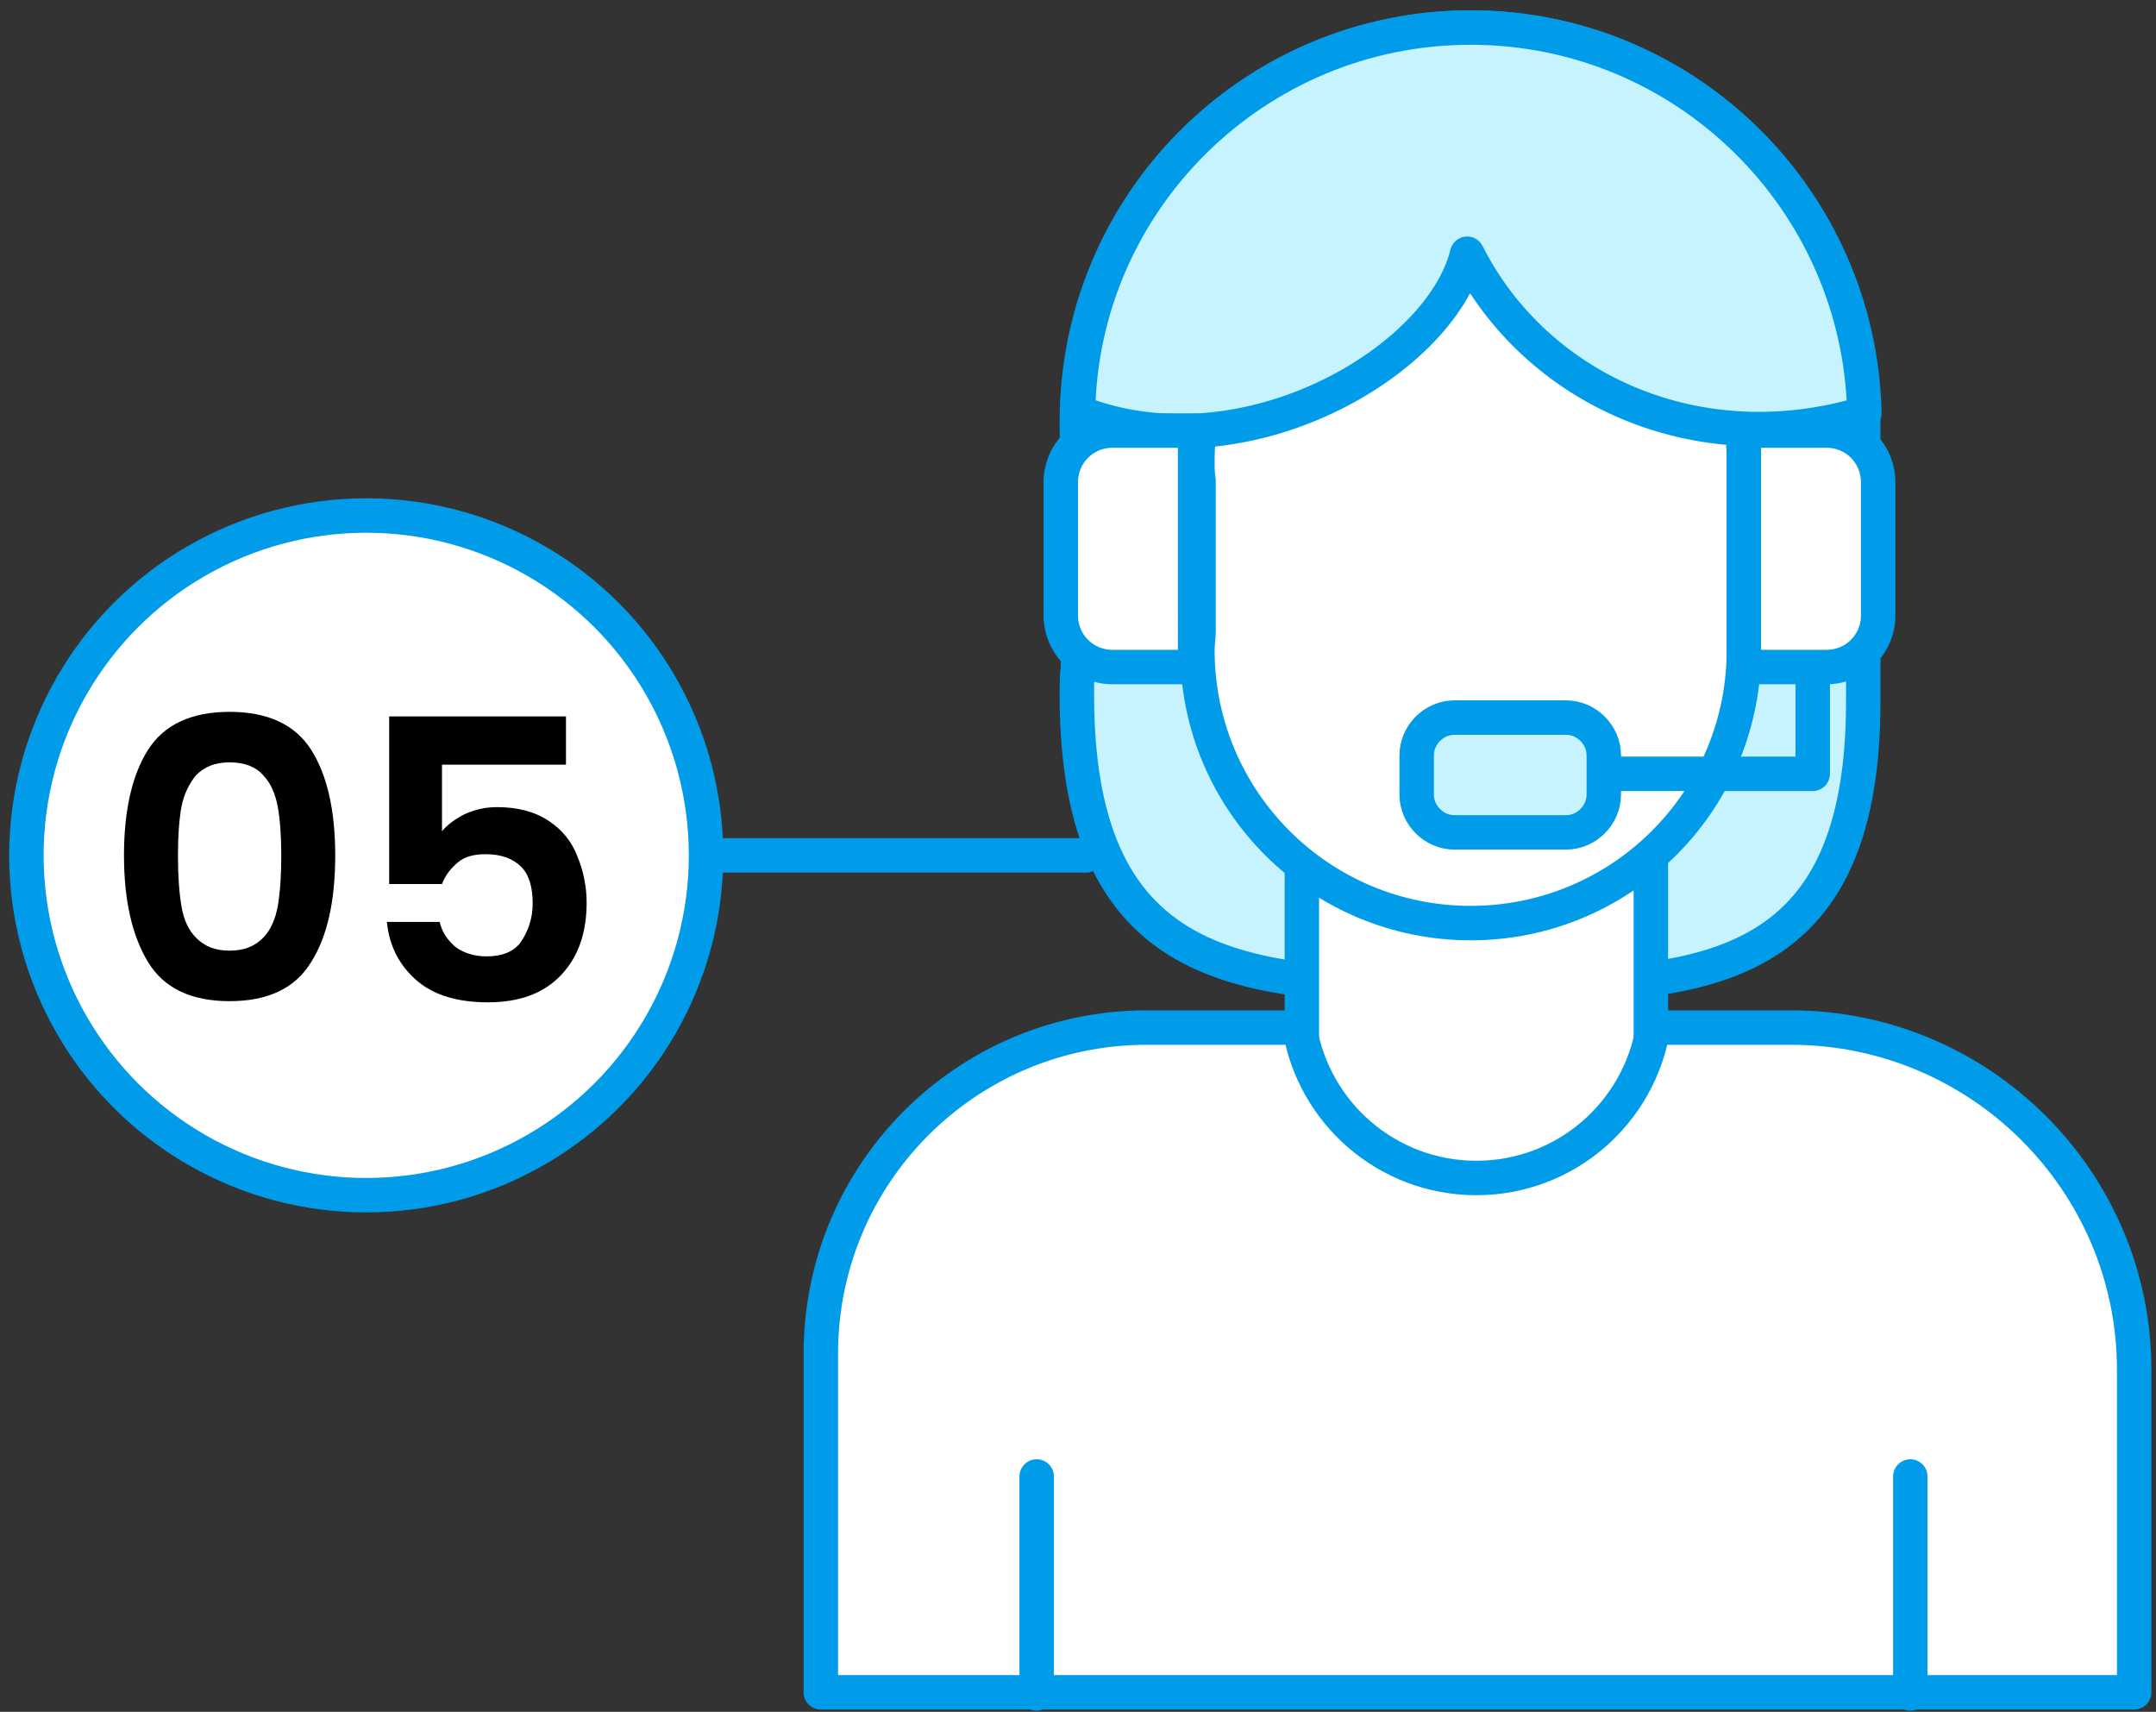
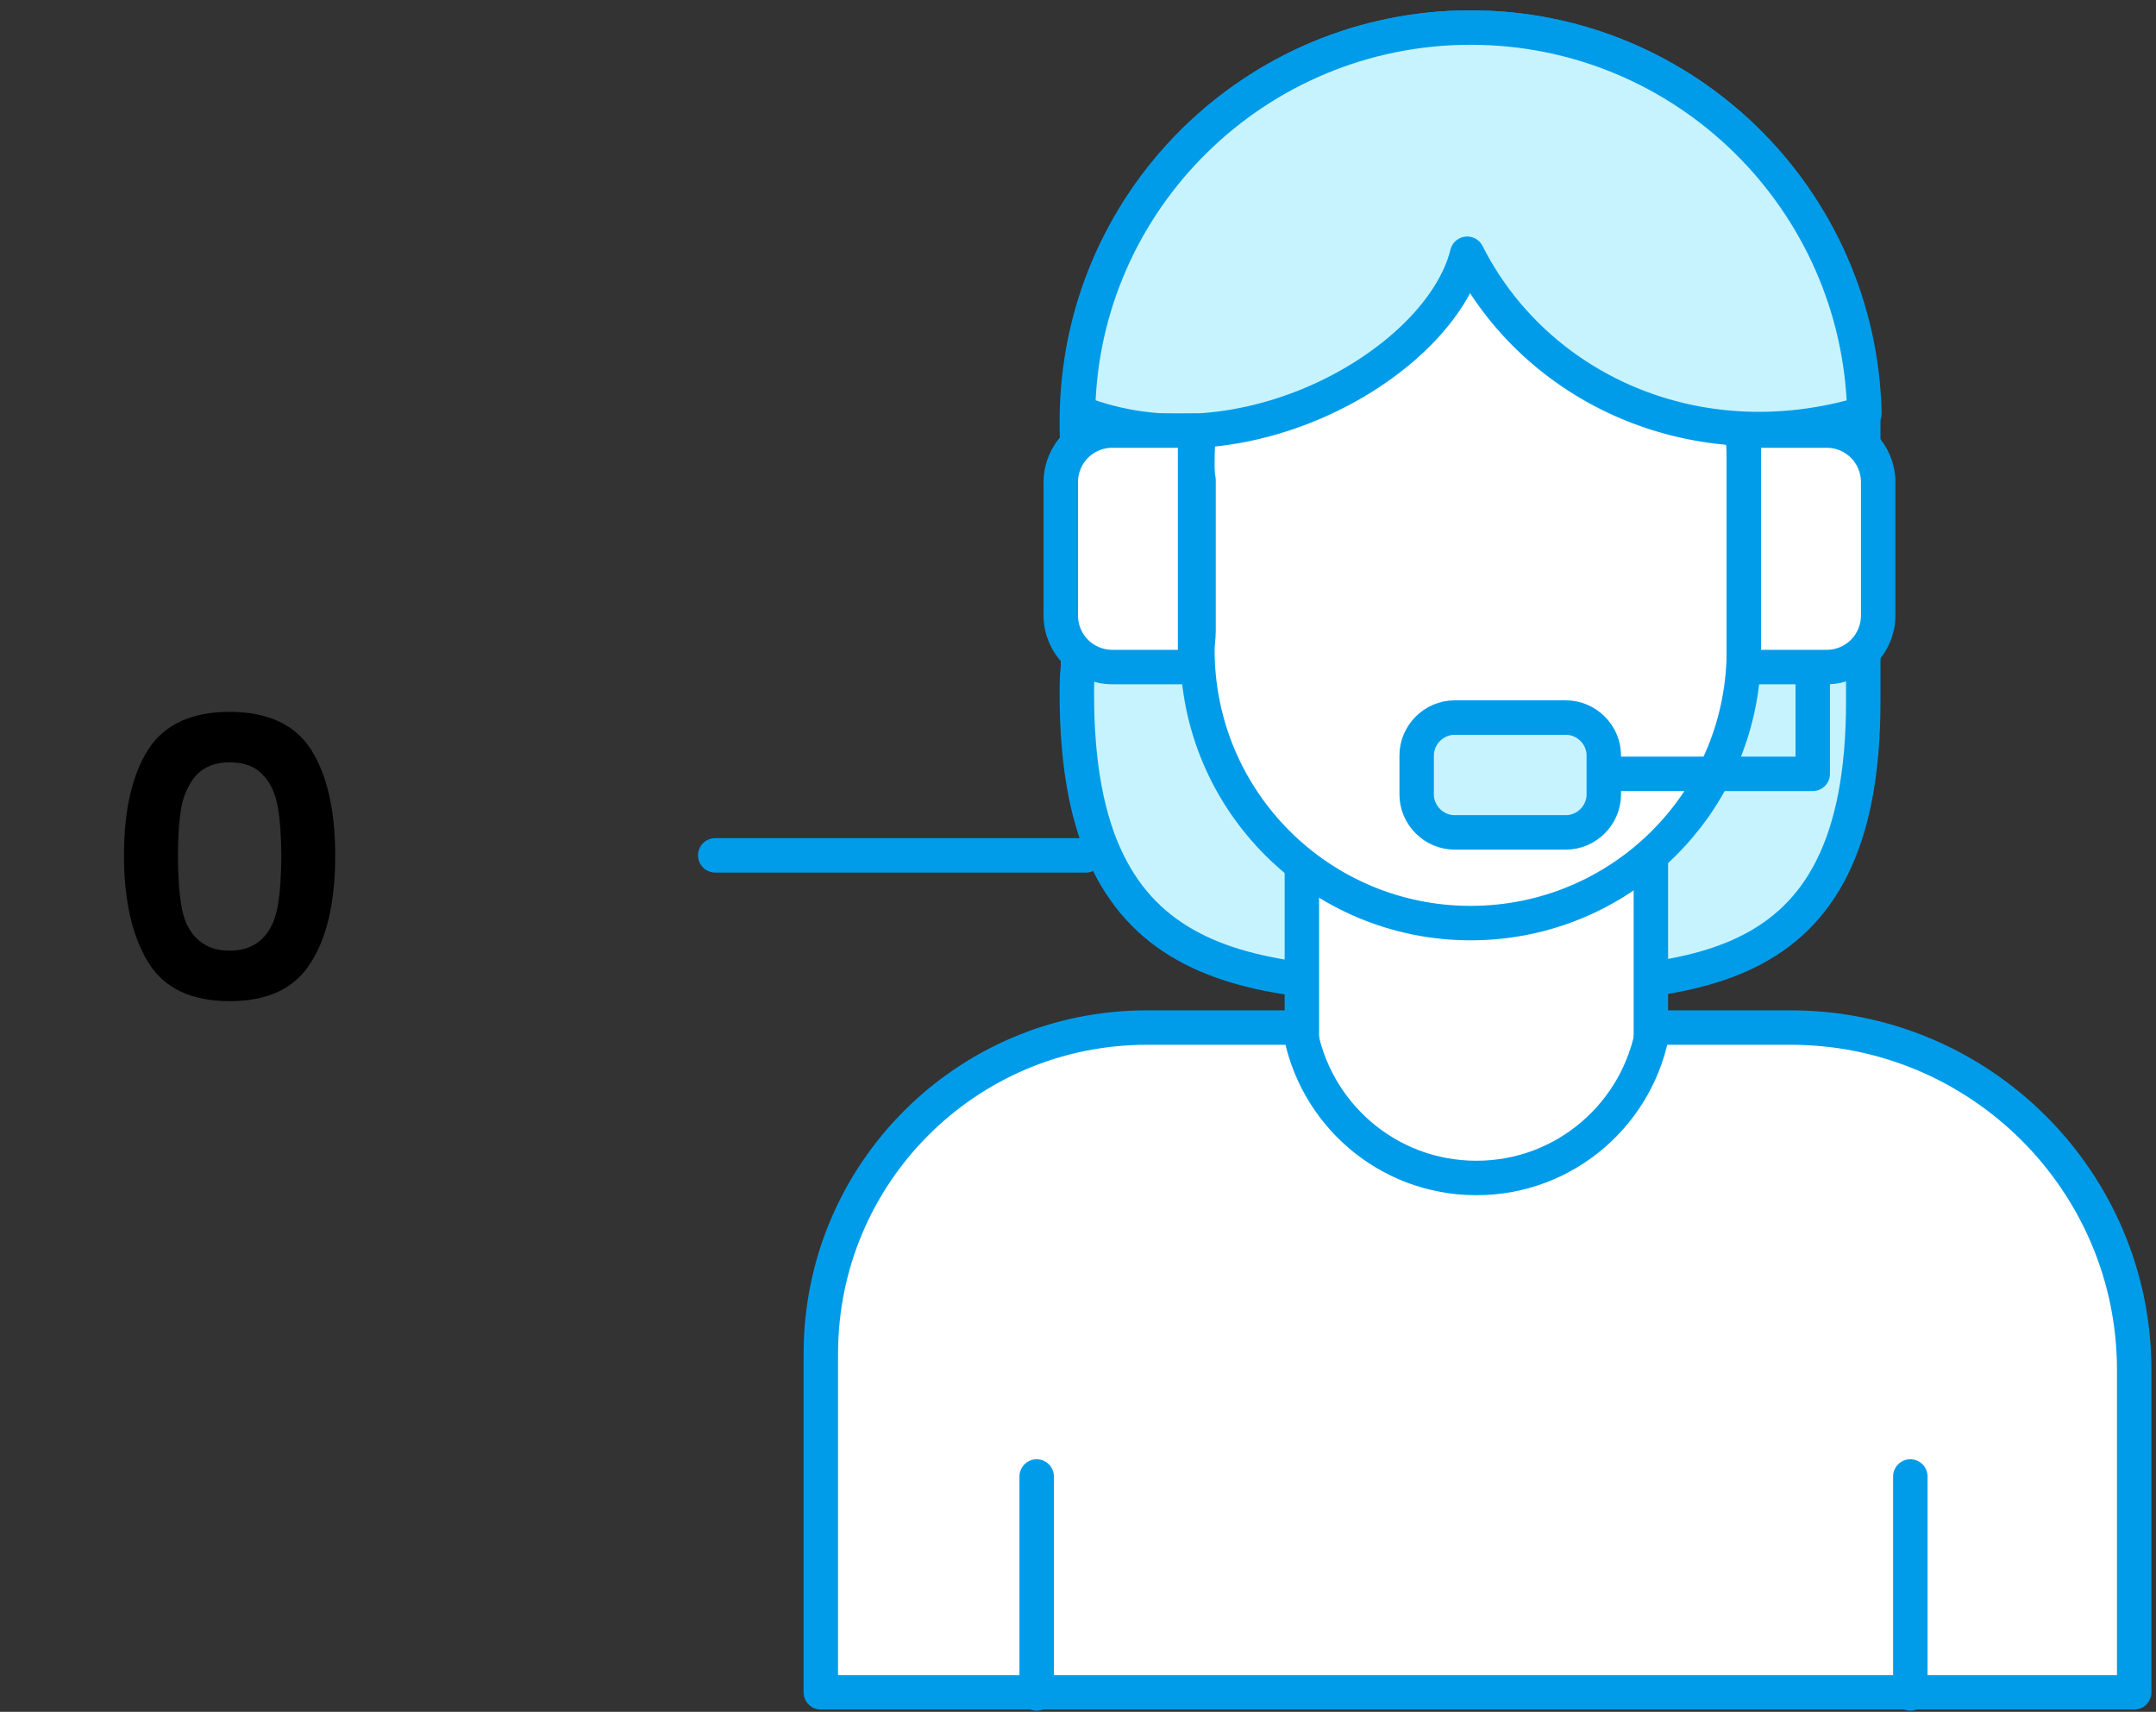
<svg xmlns="http://www.w3.org/2000/svg" version="1.1" id="Layer_1" x="0px" y="0px" viewBox="0 0 187.8 149.1" enable-background="new 0 0 187.8 149.1" xml:space="preserve">
  <rect x="0" y="0" width="187.8" height="149.1" fill="#333333" stroke="none" />
  <path fill="#C7F3FF" stroke="#009CEA" stroke-width="3" stroke-linecap="round" stroke-linejoin="round" stroke-miterlimit="10" d="  M162.3,36C162,17.4,146.8,2.4,128.1,2.4c-18.9,0-34.3,15.3-34.3,34.3c0,0.8,0,1.6,0.1,2.4v19c-0.1,0.8-0.1,1.6-0.1,2.4  c0,25.1,15.3,25.4,34.3,25.4c18.7,0,34.2,0.3,34.2-24.8h0L162.3,36L162.3,36z" />
  <rect x="113.4" y="69.2" fill="#FFFFFF" stroke="#009CEA" stroke-width="3" stroke-linecap="round" stroke-linejoin="round" stroke-miterlimit="10" width="30.4" height="35.4" />
  <path fill="#FFFFFF" stroke="#009CEA" stroke-width="3" stroke-linecap="round" stroke-linejoin="round" stroke-miterlimit="10" d="  M156,89.5h-12c-1.2,7.4-7.6,13.1-15.4,13.1c-7.8,0-14.2-5.7-15.4-13.1H99.9c-15.7,0-28.4,12.7-28.4,28.4v29.5h114.4v-28.1  C185.9,102.9,172.5,89.5,156,89.5z" />
  <path fill="#FFFFFF" stroke="#009CEA" stroke-width="3" stroke-linecap="round" stroke-linejoin="round" stroke-miterlimit="10" d="  M151.9,39.8c-0.2-12.9-10.8-23.4-23.8-23.4c-13.2,0-23.8,10.7-23.8,23.8c0,0.6,0,1.1,0.1,1.6v13.2c0,0.5-0.1,1.1-0.1,1.6  c0,13.2,10.7,23.8,23.8,23.8c13,0,23.6-10.4,23.8-23.4h0L151.9,39.8L151.9,39.8z" />
  <path fill="#C7F3FF" stroke="#009CEA" stroke-width="3" stroke-linecap="round" stroke-linejoin="round" stroke-miterlimit="10" d="  M136.4,72.5h-9.7c-1.8,0-3.3-1.5-3.3-3.3v-3.4c0-1.8,1.5-3.3,3.3-3.3h9.7c1.8,0,3.3,1.5,3.3,3.3v3.4C139.7,71,138.2,72.5,136.4,72.5  z" />
  <line fill="none" stroke="#009CEA" stroke-width="3" stroke-linecap="round" stroke-linejoin="round" stroke-miterlimit="10" x1="166.4" y1="128.6" x2="166.4" y2="147.5" />
  <line fill="none" stroke="#009CEA" stroke-width="3" stroke-linecap="round" stroke-linejoin="round" stroke-miterlimit="10" x1="90.3" y1="128.6" x2="90.3" y2="147.5" />
  <polyline fill="none" stroke="#009CEA" stroke-width="3" stroke-linecap="round" stroke-linejoin="round" stroke-miterlimit="10" points="  140.4,67.4 157.9,67.4 157.9,58.1 " />
  <path fill="#C7F3FF" stroke="#009CEA" stroke-width="3" stroke-linecap="round" stroke-linejoin="round" stroke-miterlimit="10" d="  M127.8,22.1c5.9,11.7,19.9,18.3,34.6,13.9v0h0C162,17.4,146.8,2.4,128.1,2.4c-18.7,0-33.9,15-34.2,33.5  C108.3,41.6,125.5,31.5,127.8,22.1z" />
  <path fill="#FFFFFF" stroke="#009CEA" stroke-width="3" stroke-linecap="round" stroke-linejoin="round" stroke-miterlimit="10" d="  M159.1,58.1h-7.2V37.5h7.2c2.5,0,4.5,2,4.5,4.5v11.6C163.6,56.1,161.6,58.1,159.1,58.1z" />
  <path fill="#FFFFFF" stroke="#009CEA" stroke-width="3" stroke-linecap="round" stroke-linejoin="round" stroke-miterlimit="10" d="  M96.9,58.1h7.2V37.5h-7.2c-2.5,0-4.5,2-4.5,4.5v11.6C92.4,56.1,94.4,58.1,96.9,58.1z" />
-   <circle fill="#FFFFFF" stroke="#009CEA" stroke-width="3" stroke-linecap="round" stroke-linejoin="round" stroke-miterlimit="10" cx="31.9" cy="74.5" r="29.6" />
  <g>
    <path d="M12.9,65.3c1.4-2.2,3.8-3.3,7.1-3.3c3.3,0,5.7,1.1,7.1,3.3c1.4,2.2,2.1,5.3,2.1,9.2c0,4-0.7,7.1-2.1,9.3   c-1.4,2.3-3.8,3.4-7.1,3.4c-3.3,0-5.7-1.1-7.1-3.4c-1.4-2.3-2.1-5.4-2.1-9.3C10.8,70.6,11.5,67.5,12.9,65.3z M24.2,70.3   c-0.2-1.1-0.6-2.1-1.3-2.8c-0.6-0.7-1.6-1.1-2.9-1.1c-1.3,0-2.2,0.4-2.9,1.1c-0.6,0.7-1.1,1.7-1.3,2.8c-0.2,1.1-0.3,2.6-0.3,4.2   c0,1.7,0.1,3.2,0.3,4.4s0.6,2.1,1.3,2.8c0.7,0.7,1.6,1.1,2.9,1.1c1.3,0,2.2-0.4,2.9-1.1s1.1-1.7,1.3-2.8c0.2-1.2,0.3-2.6,0.3-4.4   C24.5,72.9,24.4,71.4,24.2,70.3z" />
-     <path d="M49.5,66.6H38.5v5.8c0.5-0.6,1.2-1.1,2-1.5c0.9-0.4,1.8-0.6,2.8-0.6c1.8,0,3.3,0.4,4.5,1.2c1.2,0.8,2,1.8,2.5,3.1   c0.5,1.2,0.8,2.6,0.8,4c0,2.6-0.7,4.7-2.2,6.3s-3.6,2.4-6.4,2.4c-2.6,0-4.7-0.6-6.2-1.9c-1.5-1.3-2.4-3-2.6-5.1h4.6   c0.2,0.9,0.7,1.6,1.4,2.2c0.7,0.5,1.6,0.8,2.7,0.8c1.3,0,2.4-0.4,3-1.3s1-2,1-3.3c0-1.4-0.3-2.5-1-3.2c-0.7-0.7-1.7-1.1-3.1-1.1   c-1,0-1.8,0.2-2.4,0.7c-0.6,0.5-1.1,1.1-1.4,1.9h-4.6V62.4h15.4V66.6z" />
  </g>
  <line fill="#FFFFFF" stroke="#009CEA" stroke-width="3" stroke-linecap="round" stroke-linejoin="round" stroke-miterlimit="10" x1="94.6" y1="74.5" x2="62.3" y2="74.5" />
</svg>